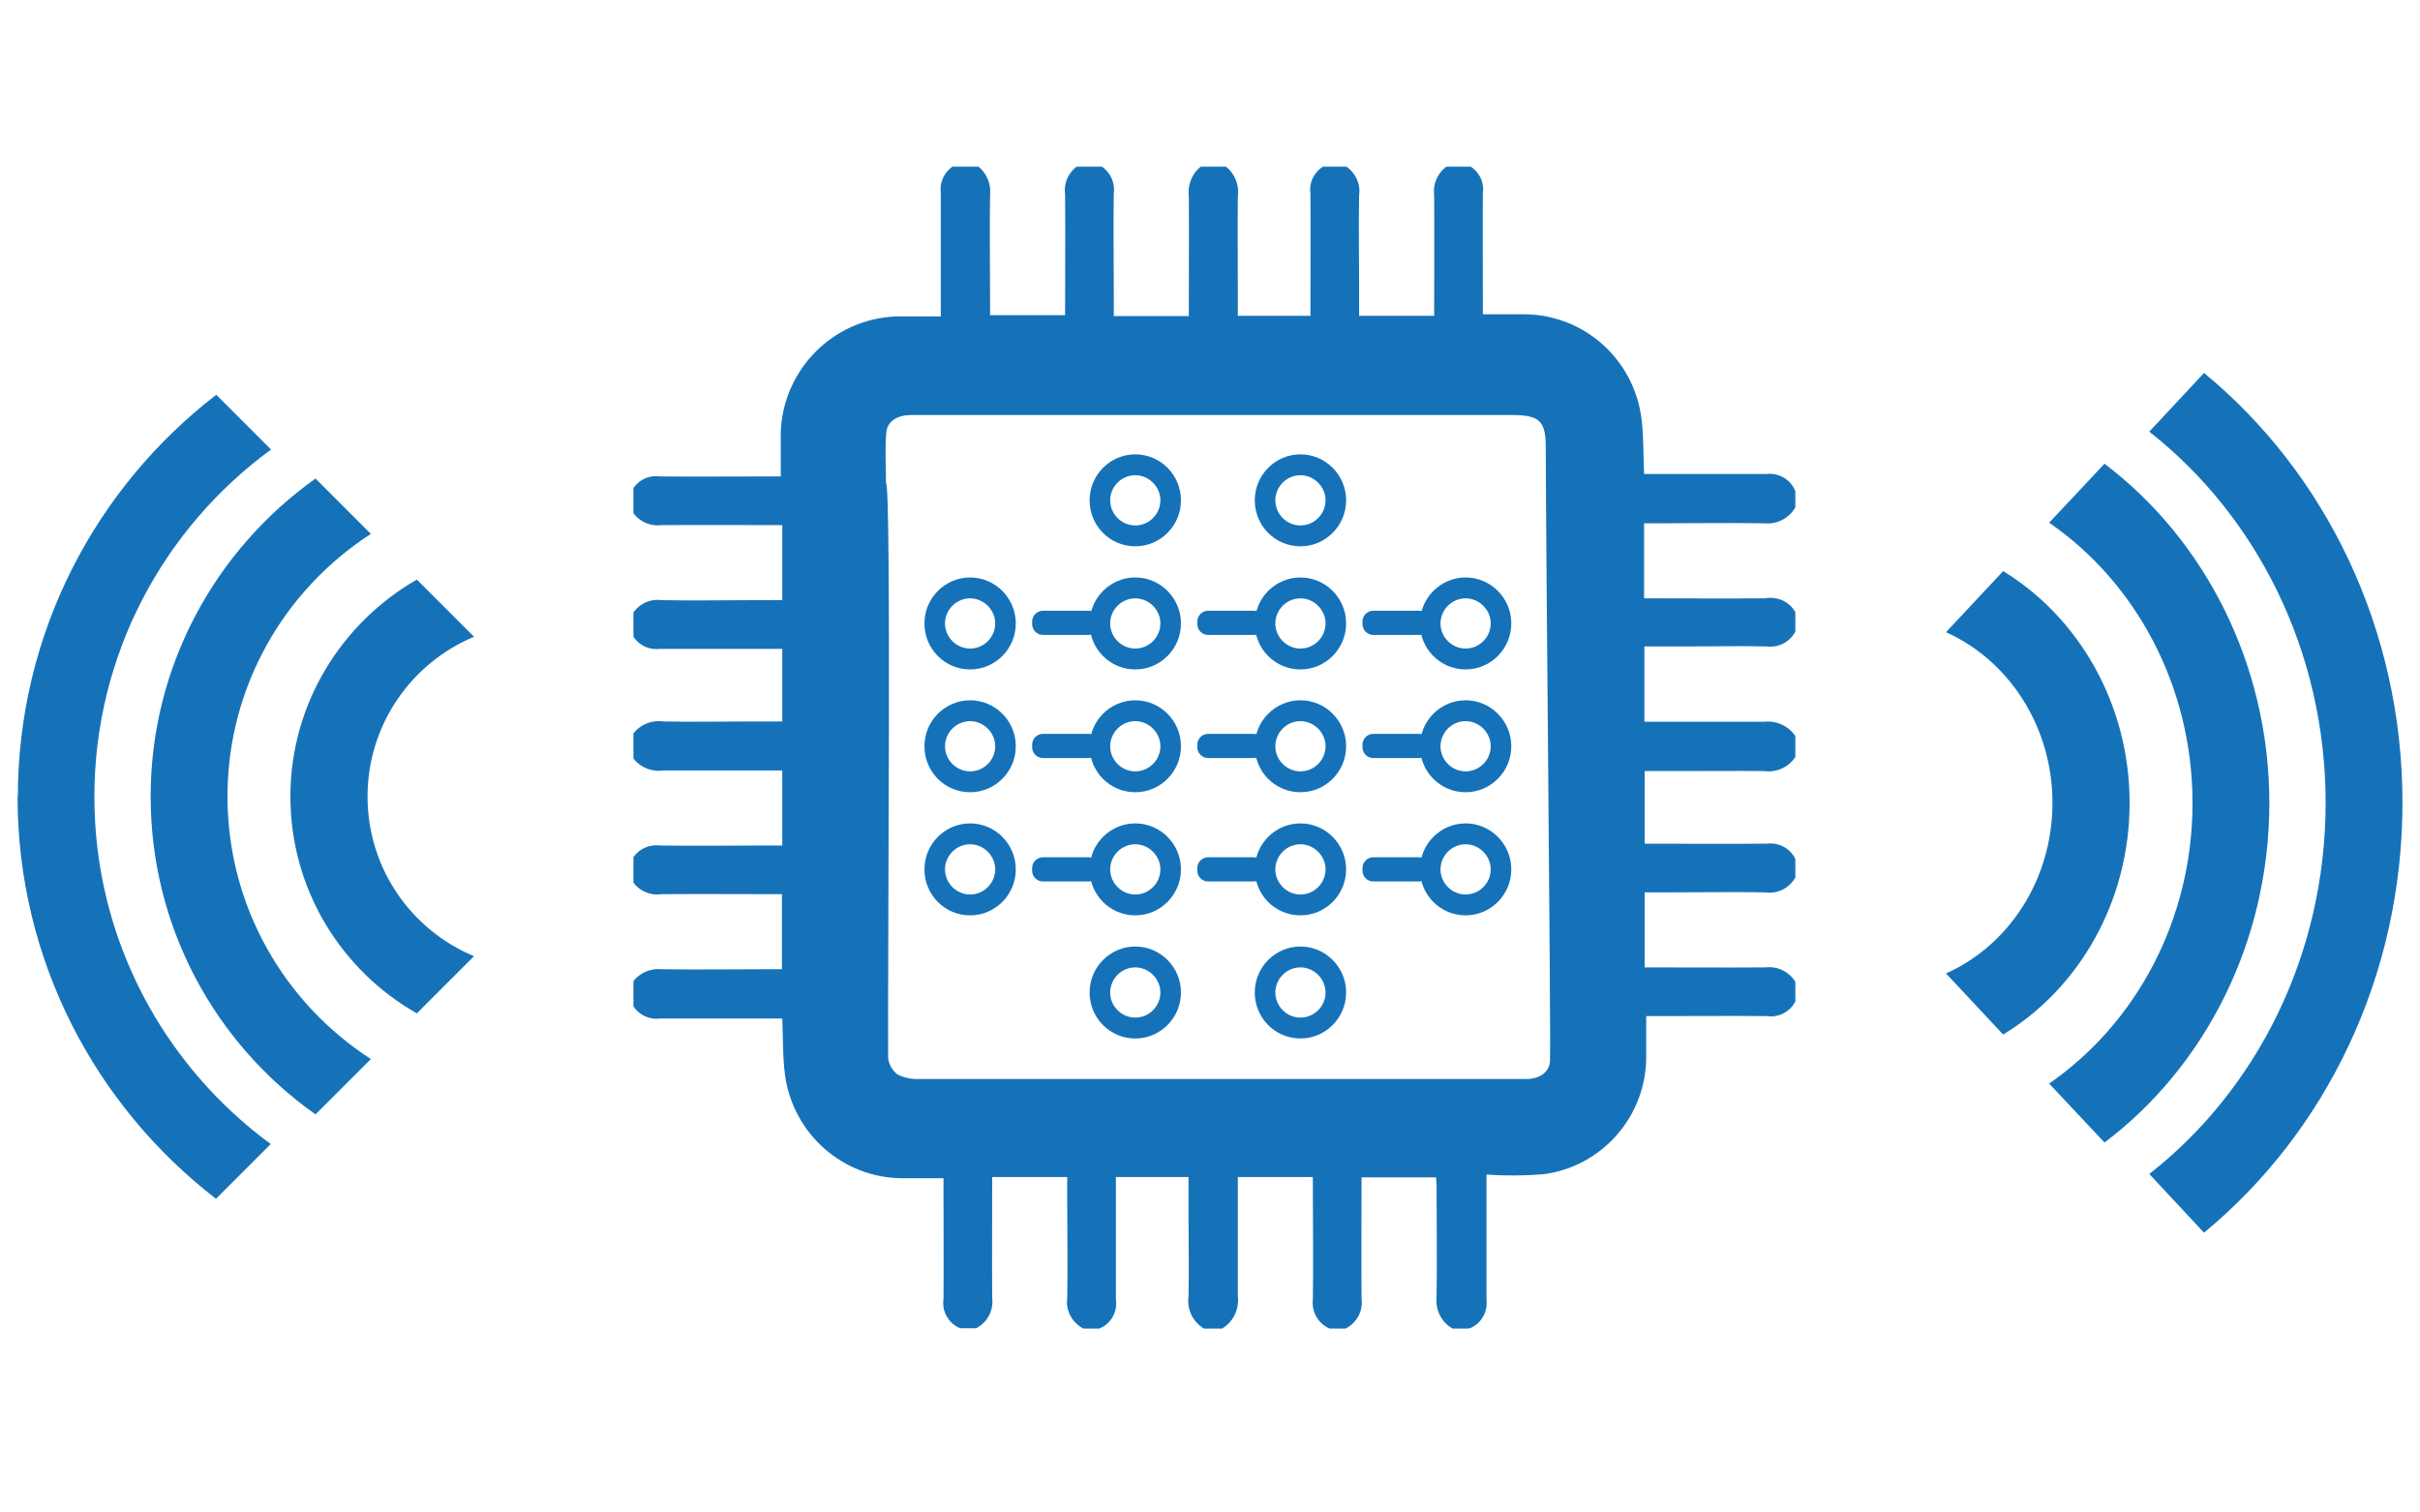
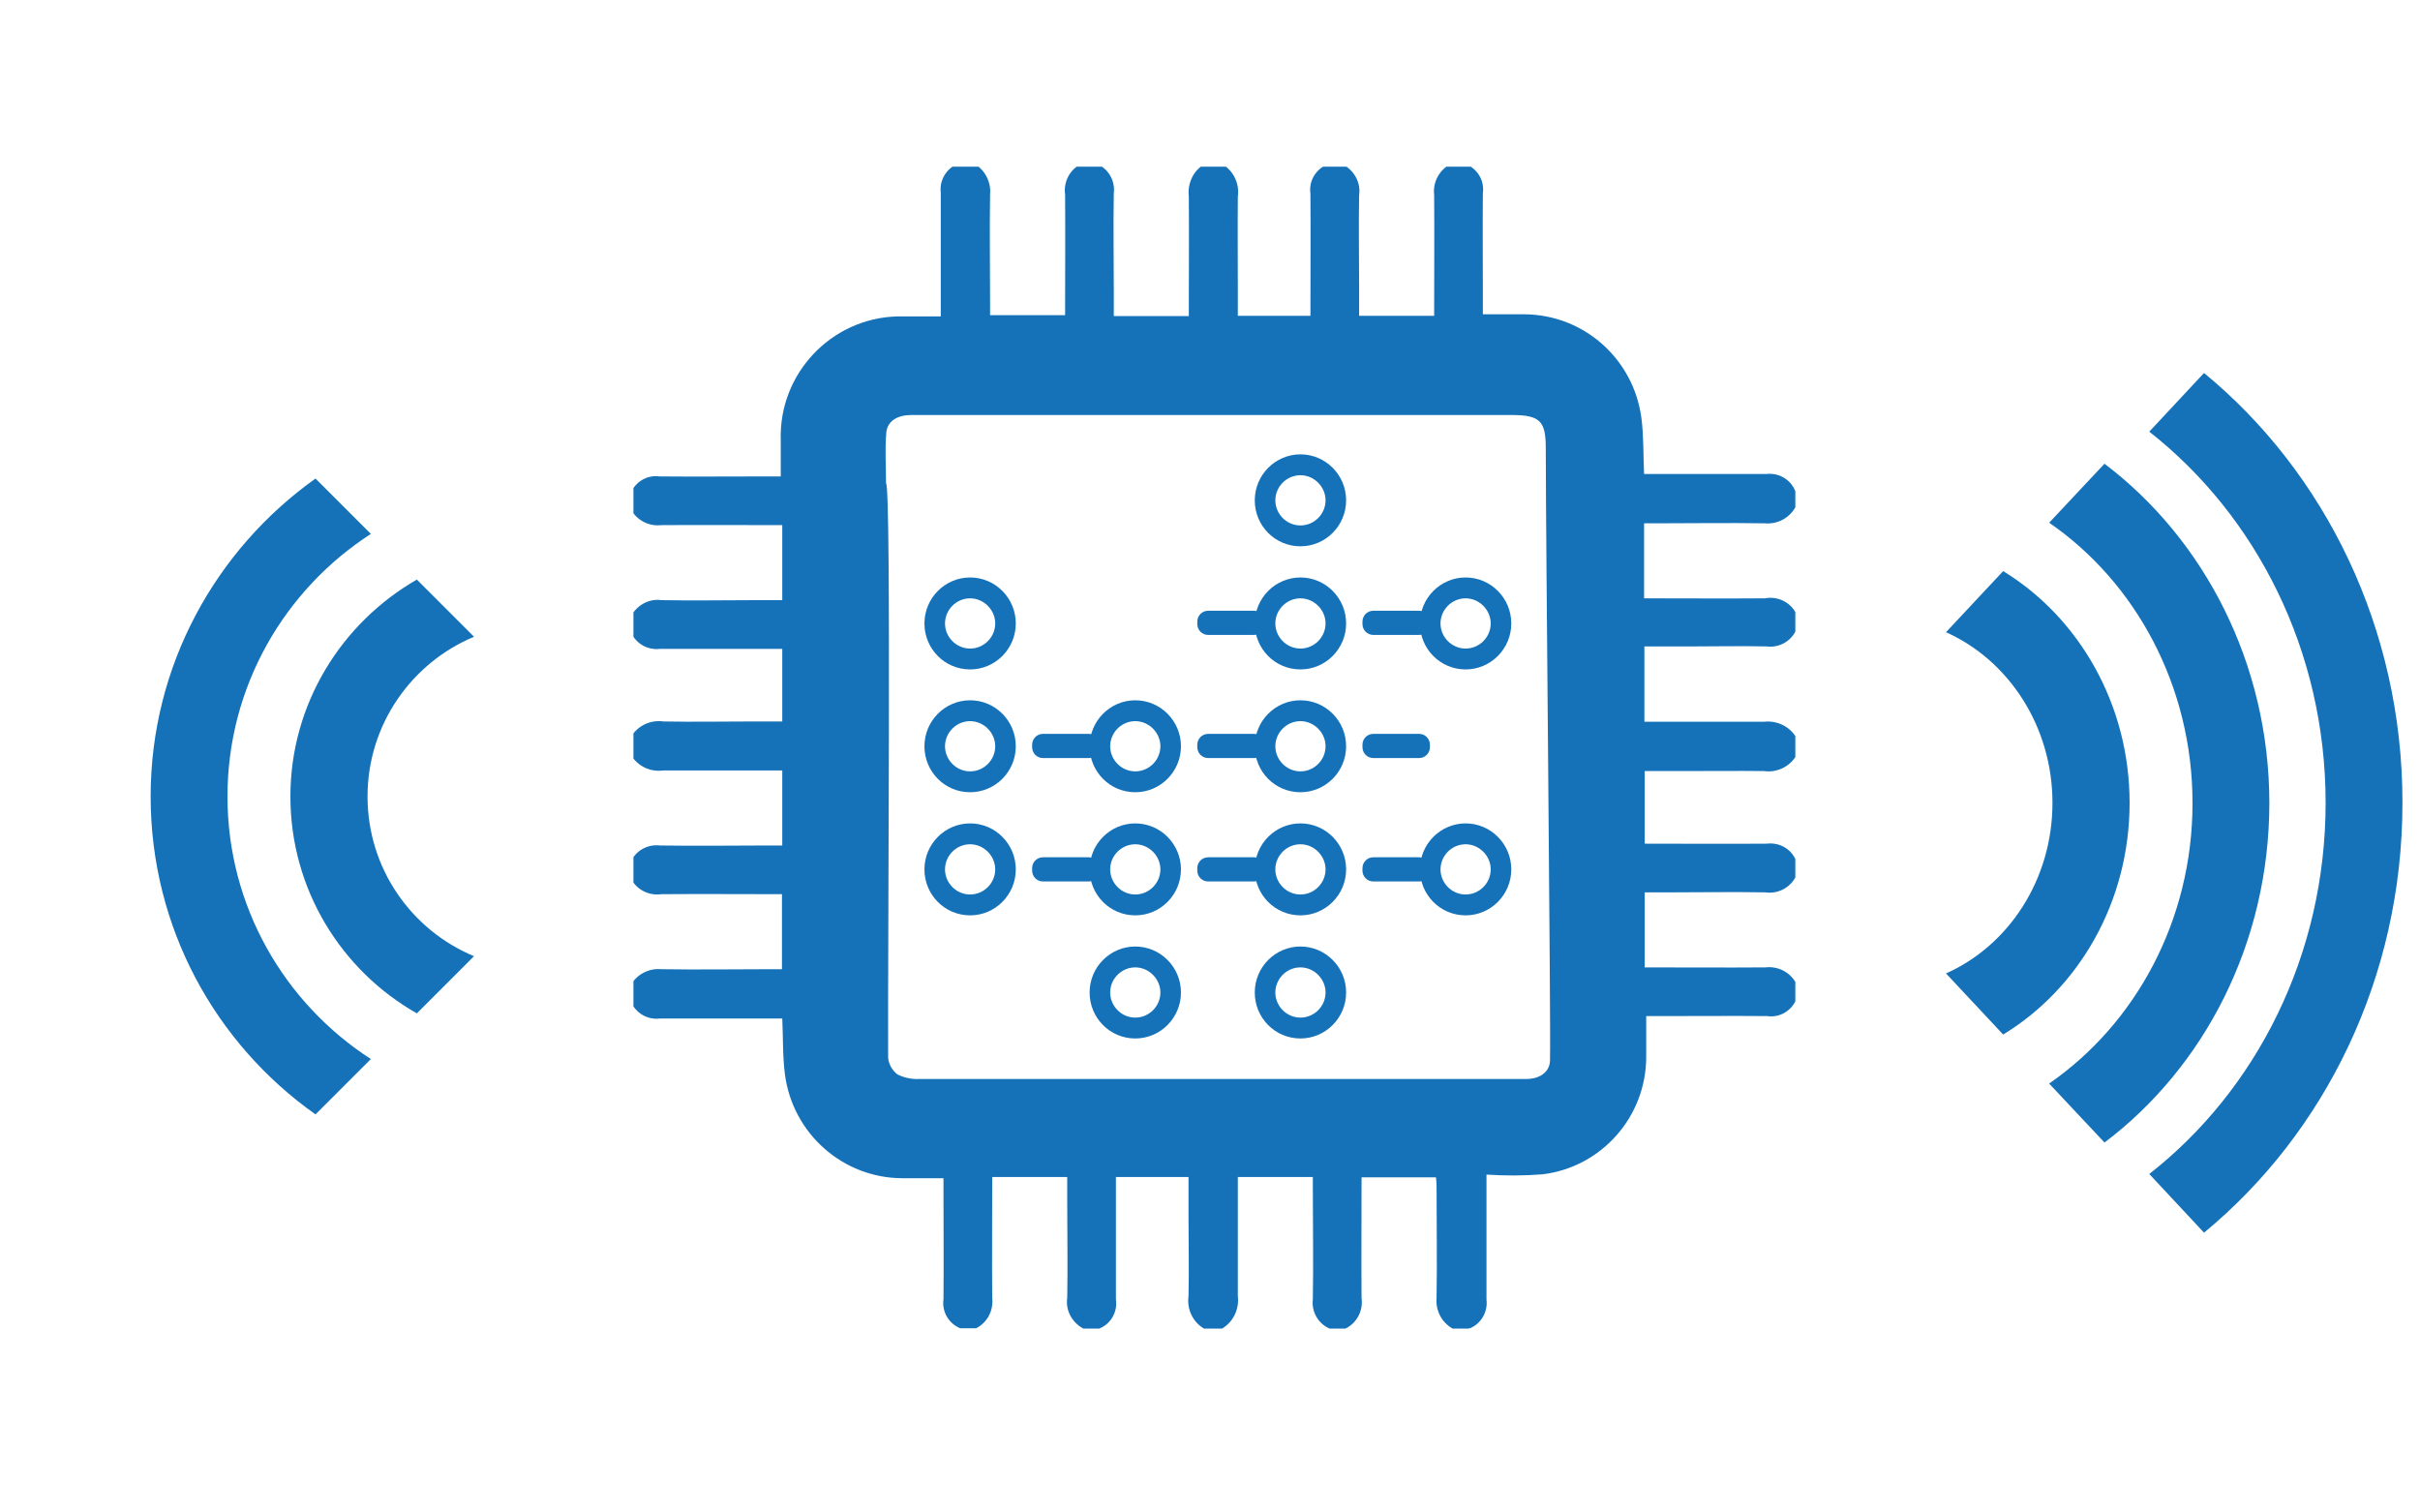
<svg xmlns="http://www.w3.org/2000/svg" id="Ebene_1" data-name="Ebene 1" viewBox="0 0 80 50">
  <defs>
    <style>
      .cls-1 {
        clip-path: url(#clippath);
      }

      .cls-2 {
        fill: none;
      }

      .cls-2, .cls-3 {
        stroke-width: 0px;
      }

      .cls-4 {
        clip-path: url(#clippath-1);
      }

      .cls-3 {
        fill: #1572b9;
      }
    </style>
    <clipPath id="clippath">
      <rect class="cls-2" x="20.94" y="5.51" width="38.41" height="38.41" />
    </clipPath>
    <clipPath id="clippath-1">
      <rect class="cls-2" x=".58" y="13.04" width="36.09" height="28.76" />
    </clipPath>
  </defs>
  <g class="cls-1">
    <g>
      <path class="cls-3" d="m48.55,43.92h-.53c-.36-.2-.57-.6-.53-1.02.02-1.22,0-2.45,0-3.67,0-.1-.01-.21-.02-.31h-2.46c0,1.35-.01,2.67,0,3.99.06.42-.16.83-.53,1.01h-.53c-.38-.17-.6-.56-.55-.97.02-1.22,0-2.43,0-3.64v-.4h-2.48c0,1.33,0,2.63,0,3.94.05.43-.15.85-.52,1.07h-.6c-.37-.22-.57-.64-.51-1.07.02-.87,0-1.72,0-2.59v-1.35h-2.4c0,1.37,0,2.7,0,4.05.06.41-.17.81-.55.96h-.53c-.37-.2-.59-.6-.53-1.01.02-1.05,0-2.09,0-3.15v-.85h-2.48c0,1.35-.01,2.67,0,3.99.05.42-.16.82-.53,1.01h-.53c-.38-.16-.61-.55-.55-.96.01-1.17,0-2.35,0-3.52v-.48c-.48,0-.92,0-1.35,0-1.97,0-3.63-1.47-3.89-3.42-.08-.6-.06-1.22-.09-1.86h-.42c-1.21,0-2.42,0-3.63,0-.41.05-.8-.18-.96-.57v-.53c.2-.36.6-.57,1.02-.53,1.2.02,2.39,0,3.59,0h.39v-2.48c-1.35,0-2.67-.01-3.99,0-.42.06-.83-.16-1.01-.53v-.53c.16-.38.56-.6.97-.55,1.2.02,2.4,0,3.6,0h.44v-2.48c-1.33,0-2.63,0-3.93,0-.43.06-.85-.14-1.07-.51v-.6c.22-.37.64-.57,1.07-.51.99.02,1.98,0,2.96,0h.97v-2.4c-1.37,0-2.7,0-4.04,0-.41.05-.8-.17-.96-.55v-.53c.2-.37.6-.59,1.01-.53,1.03.02,2.07,0,3.11,0h.88v-2.48c-1.35,0-2.67-.01-3.99,0-.42.05-.82-.16-1.02-.53v-.53c.16-.38.55-.61.96-.55,1.18.01,2.37,0,3.56,0h.44v-1.2c-.07-2.19,1.66-4.03,3.85-4.09h1.44v-.49c0-1.2,0-2.4,0-3.6-.05-.41.18-.8.57-.96h.53c.36.2.57.61.53,1.02-.02,1.2,0,2.39,0,3.6v.39h2.48c0-1.35.01-2.67,0-3.99-.06-.42.16-.83.53-1.01h.53c.38.17.6.56.55.97-.02,1.09,0,2.17,0,3.26v.8h2.48v-.39c0-1.18.01-2.37,0-3.56-.05-.43.14-.85.51-1.07h.6c.37.22.57.64.51,1.07-.01,1.03,0,2.08,0,3.12v.82h2.4c0-1.37.01-2.71,0-4.04-.06-.41.17-.8.55-.96h.53c.37.2.59.6.53,1.01-.02,1.02,0,2.05,0,3.07v.92h2.48c0-1.35.01-2.67,0-3.99-.05-.42.16-.82.53-1.02h.53c.38.16.61.55.55.96-.01,1.13,0,2.25,0,3.37v.63c.49,0,.94,0,1.39,0,1.96.02,3.59,1.48,3.85,3.42.08.6.06,1.22.09,1.86h.45c1.2,0,2.4,0,3.59,0,.41-.05.81.18.96.57v.53c-.2.36-.6.57-1.02.53-1.2-.02-2.39,0-3.59,0h-.39v2.48c1.35,0,2.67.01,3.99,0,.42-.08.85.12,1.04.51v.53c-.17.38-.56.6-.97.55-.85-.02-1.7,0-2.54,0h-1.51v2.49h.43c1.17,0,2.34,0,3.52,0,.43-.05.85.15,1.07.52v.6c-.22.37-.64.57-1.07.51-.92-.01-1.82,0-2.74,0h-1.2v2.4c1.36,0,2.7.01,4.04,0,.41-.05.8.17.96.55v.53c-.19.38-.6.59-1.01.53-1.07-.02-2.14,0-3.22,0h-.77v2.48c1.35,0,2.67.01,3.99,0,.42-.05.82.16,1.02.53v.53c-.16.38-.55.61-.96.55-1.14-.01-2.29,0-3.45,0h-.55c0,.48,0,.92,0,1.35,0,1.97-1.47,3.64-3.42,3.88-.62.05-1.24.05-1.86.01v.49c0,1.21,0,2.43,0,3.64.05.41-.18.81-.57.96v-.02Zm2.55-29.11c0-.88-.19-1.08-1.07-1.09h-19.91c-.44,0-.78.19-.82.57-.05.55-.01,1.11-.01,1.69.18,0,.05,15.98.07,18.99.02.22.14.42.31.55.22.11.47.16.71.15,5.32,0,18.7,0,20.07,0,.45,0,.79-.23.79-.63.03-1.19-.14-17.19-.14-20.23h0Z" />
      <path class="cls-3" d="m42.99,18.06c-.84,0-1.51-.68-1.51-1.52s.68-1.52,1.51-1.52,1.51.68,1.51,1.52-.68,1.52-1.51,1.52Zm0-2.35c-.46,0-.83.38-.83.83s.37.83.83.83.83-.38.83-.83-.38-.83-.83-.83Z" />
      <path class="cls-3" d="m42.99,22.13c-.84,0-1.51-.68-1.51-1.52s.68-1.52,1.51-1.52,1.51.68,1.51,1.52-.68,1.52-1.51,1.52Zm0-2.35c-.46,0-.83.38-.83.83s.37.83.83.83.83-.38.83-.83-.38-.83-.83-.83Z" />
      <path class="cls-3" d="m42.99,26.19c-.84,0-1.51-.68-1.51-1.52s.68-1.52,1.51-1.52,1.51.68,1.51,1.52-.68,1.52-1.51,1.52Zm0-2.35c-.46,0-.83.38-.83.83s.37.83.83.83.83-.38.83-.83-.38-.83-.83-.83Z" />
      <path class="cls-3" d="m42.99,30.26c-.84,0-1.51-.68-1.51-1.52s.68-1.52,1.51-1.52,1.51.68,1.51,1.52-.68,1.52-1.51,1.52Zm0-2.35c-.46,0-.83.38-.83.83s.37.83.83.83.83-.38.83-.83-.38-.83-.83-.83Z" />
      <path class="cls-3" d="m42.99,34.33c-.84,0-1.51-.68-1.51-1.52s.68-1.52,1.51-1.52,1.51.68,1.51,1.52-.68,1.52-1.51,1.52Zm0-2.35c-.46,0-.83.38-.83.83s.37.83.83.83.83-.38.83-.83-.38-.83-.83-.83Z" />
-       <path class="cls-3" d="m37.53,18.06c-.84,0-1.51-.68-1.51-1.52s.68-1.52,1.51-1.52,1.51.68,1.51,1.52-.68,1.52-1.51,1.52Zm0-2.35c-.46,0-.83.38-.83.83s.37.83.83.83.83-.38.83-.83-.38-.83-.83-.83Z" />
-       <path class="cls-3" d="m37.53,22.13c-.84,0-1.51-.68-1.51-1.52s.68-1.52,1.51-1.52,1.51.68,1.51,1.52-.68,1.52-1.51,1.52Zm0-2.35c-.46,0-.83.38-.83.83s.37.83.83.83.83-.38.83-.83-.38-.83-.83-.83Z" />
      <path class="cls-3" d="m37.53,26.19c-.84,0-1.51-.68-1.51-1.52s.68-1.52,1.51-1.52,1.51.68,1.51,1.52-.68,1.52-1.51,1.52Zm0-2.35c-.46,0-.83.38-.83.83s.37.83.83.83.83-.38.83-.83-.38-.83-.83-.83Z" />
      <path class="cls-3" d="m37.53,30.26c-.84,0-1.51-.68-1.51-1.52s.68-1.52,1.51-1.52,1.51.68,1.51,1.52-.68,1.52-1.51,1.52Zm0-2.35c-.46,0-.83.38-.83.83s.37.83.83.83.83-.38.83-.83-.38-.83-.83-.83Z" />
      <path class="cls-3" d="m37.53,34.33c-.84,0-1.51-.68-1.51-1.52s.68-1.52,1.51-1.52,1.51.68,1.51,1.52-.68,1.52-1.51,1.52Zm0-2.35c-.46,0-.83.38-.83.83s.37.83.83.83.83-.38.83-.83-.38-.83-.83-.83Z" />
      <path class="cls-3" d="m48.45,22.13c-.84,0-1.51-.68-1.51-1.52s.68-1.52,1.51-1.52,1.51.68,1.51,1.52-.68,1.52-1.51,1.52Zm0-2.35c-.46,0-.83.38-.83.83s.37.83.83.83.83-.38.83-.83-.38-.83-.83-.83Z" />
-       <path class="cls-3" d="m48.45,26.19c-.84,0-1.51-.68-1.51-1.52s.68-1.52,1.51-1.52,1.51.68,1.51,1.52-.68,1.52-1.51,1.52Zm0-2.35c-.46,0-.83.38-.83.83s.37.83.83.83.83-.38.83-.83-.38-.83-.83-.83Z" />
      <path class="cls-3" d="m48.45,30.26c-.84,0-1.51-.68-1.51-1.52s.68-1.52,1.51-1.52,1.51.68,1.51,1.52-.68,1.52-1.51,1.52Zm0-2.35c-.46,0-.83.38-.83.83s.37.83.83.83.83-.38.83-.83-.38-.83-.83-.83Z" />
      <path class="cls-3" d="m32.07,22.13c-.84,0-1.51-.68-1.51-1.52s.68-1.52,1.51-1.52,1.51.68,1.51,1.52-.68,1.52-1.51,1.52Zm0-2.35c-.46,0-.83.38-.83.83s.37.83.83.83.83-.38.83-.83-.38-.83-.83-.83Z" />
      <path class="cls-3" d="m32.07,26.19c-.84,0-1.51-.68-1.51-1.52s.68-1.52,1.51-1.52,1.51.68,1.51,1.52-.68,1.52-1.51,1.52Zm0-2.35c-.46,0-.83.38-.83.83s.37.83.83.83.83-.38.83-.83-.38-.83-.83-.83Z" />
      <path class="cls-3" d="m32.07,30.26c-.84,0-1.51-.68-1.51-1.52s.68-1.52,1.51-1.52,1.51.68,1.51,1.52-.68,1.52-1.51,1.52Zm0-2.35c-.46,0-.83.38-.83.83s.37.83.83.83.83-.38.83-.83-.38-.83-.83-.83Z" />
-       <path class="cls-3" d="m35.99,20.19h-1.51c-.2,0-.36.16-.36.36v.08c0,.2.16.36.36.36h1.51c.2,0,.36-.16.36-.36v-.08c0-.2-.16-.36-.36-.36Z" />
      <path class="cls-3" d="m35.99,24.26h-1.51c-.2,0-.36.16-.36.36v.08c0,.2.16.36.36.36h1.51c.2,0,.36-.16.36-.36v-.08c0-.2-.16-.36-.36-.36Z" />
      <path class="cls-3" d="m35.99,28.34h-1.51c-.2,0-.36.16-.36.36v.08c0,.2.16.36.36.36h1.51c.2,0,.36-.16.36-.36v-.08c0-.2-.16-.36-.36-.36Z" />
      <path class="cls-3" d="m41.45,20.19h-1.51c-.2,0-.36.16-.36.36v.08c0,.2.16.36.36.36h1.51c.2,0,.36-.16.36-.36v-.08c0-.2-.16-.36-.36-.36Z" />
      <path class="cls-3" d="m41.45,24.26h-1.51c-.2,0-.36.16-.36.36v.08c0,.2.16.36.36.36h1.51c.2,0,.36-.16.36-.36v-.08c0-.2-.16-.36-.36-.36Z" />
      <path class="cls-3" d="m41.45,28.34h-1.51c-.2,0-.36.16-.36.36v.08c0,.2.16.36.36.36h1.51c.2,0,.36-.16.36-.36v-.08c0-.2-.16-.36-.36-.36Z" />
      <path class="cls-3" d="m46.91,20.19h-1.51c-.2,0-.36.16-.36.36v.08c0,.2.16.36.36.36h1.51c.2,0,.36-.16.36-.36v-.08c0-.2-.16-.36-.36-.36Z" />
      <path class="cls-3" d="m46.91,24.26h-1.51c-.2,0-.36.16-.36.36v.08c0,.2.16.36.36.36h1.51c.2,0,.36-.16.36-.36v-.08c0-.2-.16-.36-.36-.36Z" />
      <path class="cls-3" d="m46.91,28.34h-1.51c-.2,0-.36.16-.36.36v.08c0,.2.16.36.36.36h1.51c.2,0,.36-.16.36-.36v-.08c0-.2-.16-.36-.36-.36Z" />
    </g>
  </g>
  <g class="cls-4">
    <g>
-       <path class="cls-3" d="m.58,26.33c0,5.41,2.57,10.22,6.56,13.3l1.81-1.81c-3.53-2.59-5.83-6.77-5.83-11.48s2.3-8.89,5.84-11.48l-1.81-1.81c-3.99,3.07-6.56,7.89-6.56,13.3Z" />
      <path class="cls-3" d="m4.98,26.33c0,4.34,2.15,8.18,5.45,10.51l1.83-1.83c-2.85-1.84-4.74-5.04-4.74-8.68s1.89-6.84,4.74-8.68l-1.83-1.83c-3.29,2.34-5.45,6.18-5.45,10.51Z" />
      <path class="cls-3" d="m9.6,26.33c0,3.07,1.68,5.75,4.18,7.17l1.89-1.89c-2.07-.86-3.52-2.9-3.52-5.28s1.46-4.42,3.52-5.28l-1.89-1.89c-2.49,1.43-4.18,4.11-4.18,7.17Z" />
    </g>
  </g>
  <path class="cls-3" d="m79.42,26.54c0,5.78-2.57,10.92-6.56,14.21l-1.81-1.94c3.54-2.77,5.83-7.24,5.83-12.27s-2.3-9.5-5.83-12.27l1.81-1.94c3.99,3.28,6.56,8.43,6.56,14.2Z" />
  <path class="cls-3" d="m75.02,26.54c0,4.63-2.15,8.74-5.45,11.23l-1.83-1.95c2.85-1.97,4.74-5.39,4.74-9.27s-1.89-7.31-4.74-9.27l1.83-1.95c3.29,2.49,5.45,6.6,5.45,11.23Z" />
  <path class="cls-3" d="m70.4,26.54c0,3.28-1.68,6.14-4.18,7.66l-1.89-2.02c2.07-.92,3.52-3.1,3.52-5.64s-1.46-4.72-3.52-5.64l1.89-2.02c2.49,1.52,4.18,4.39,4.18,7.66Z" />
</svg>